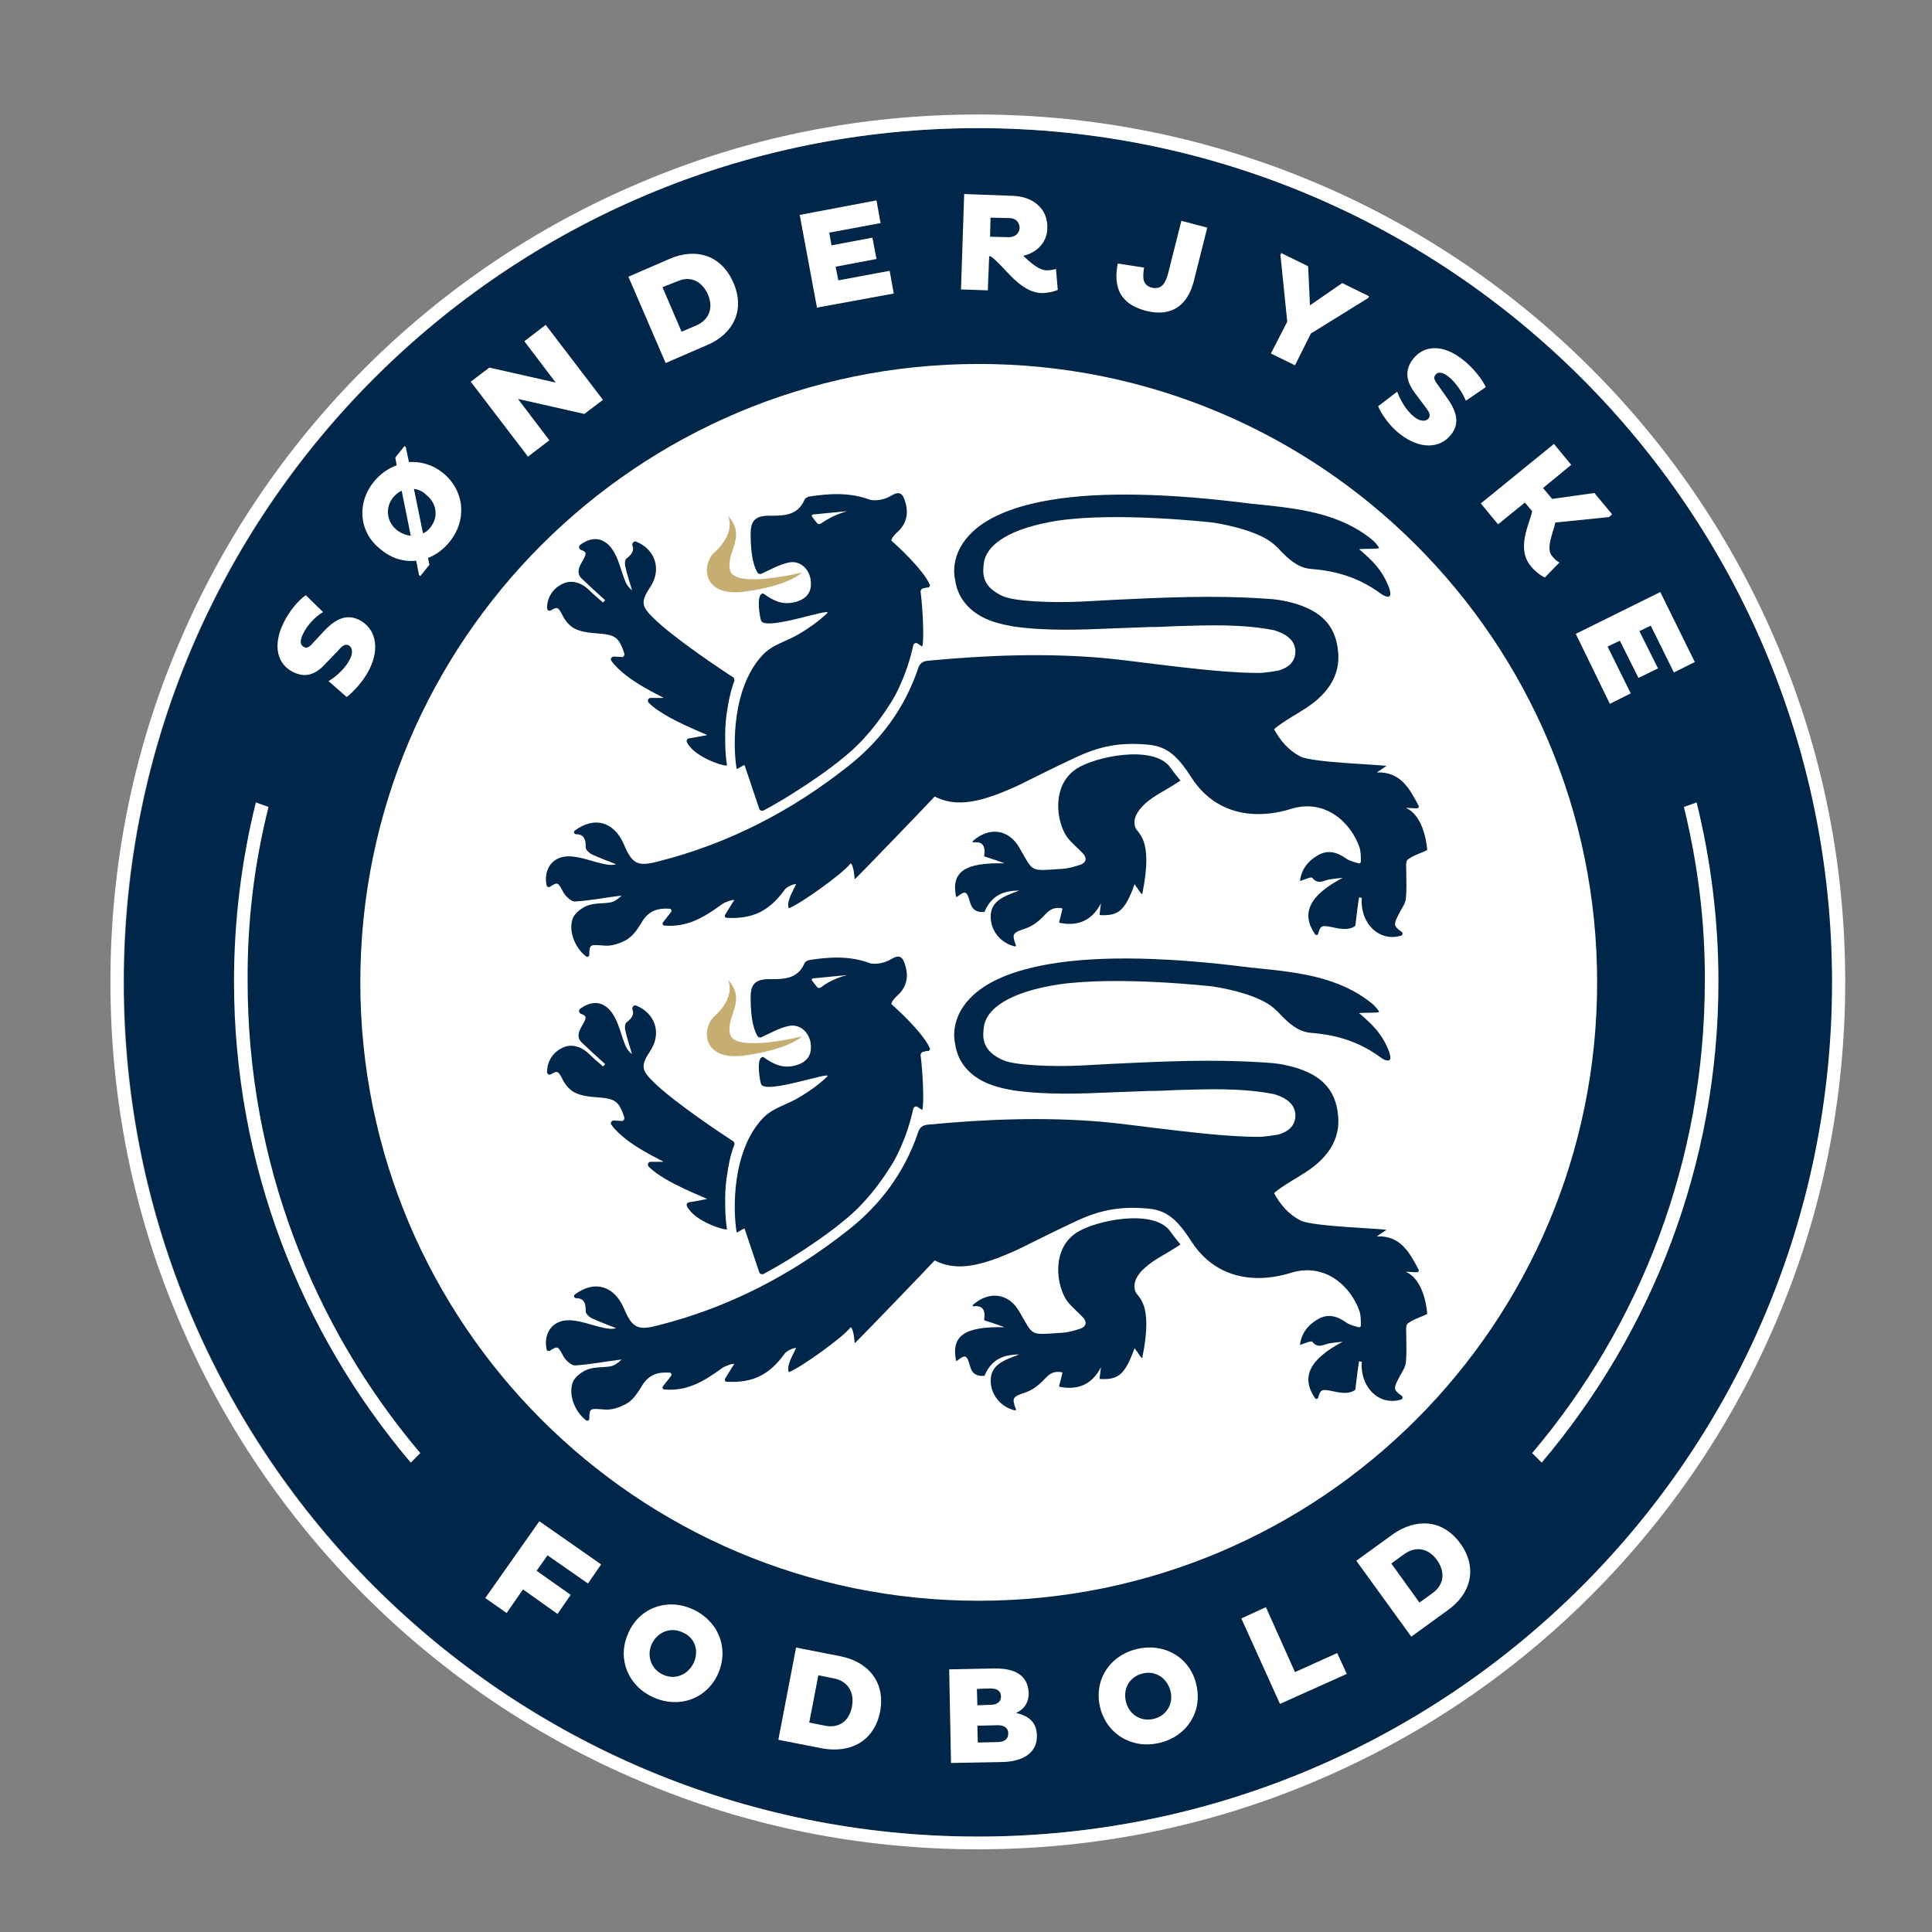
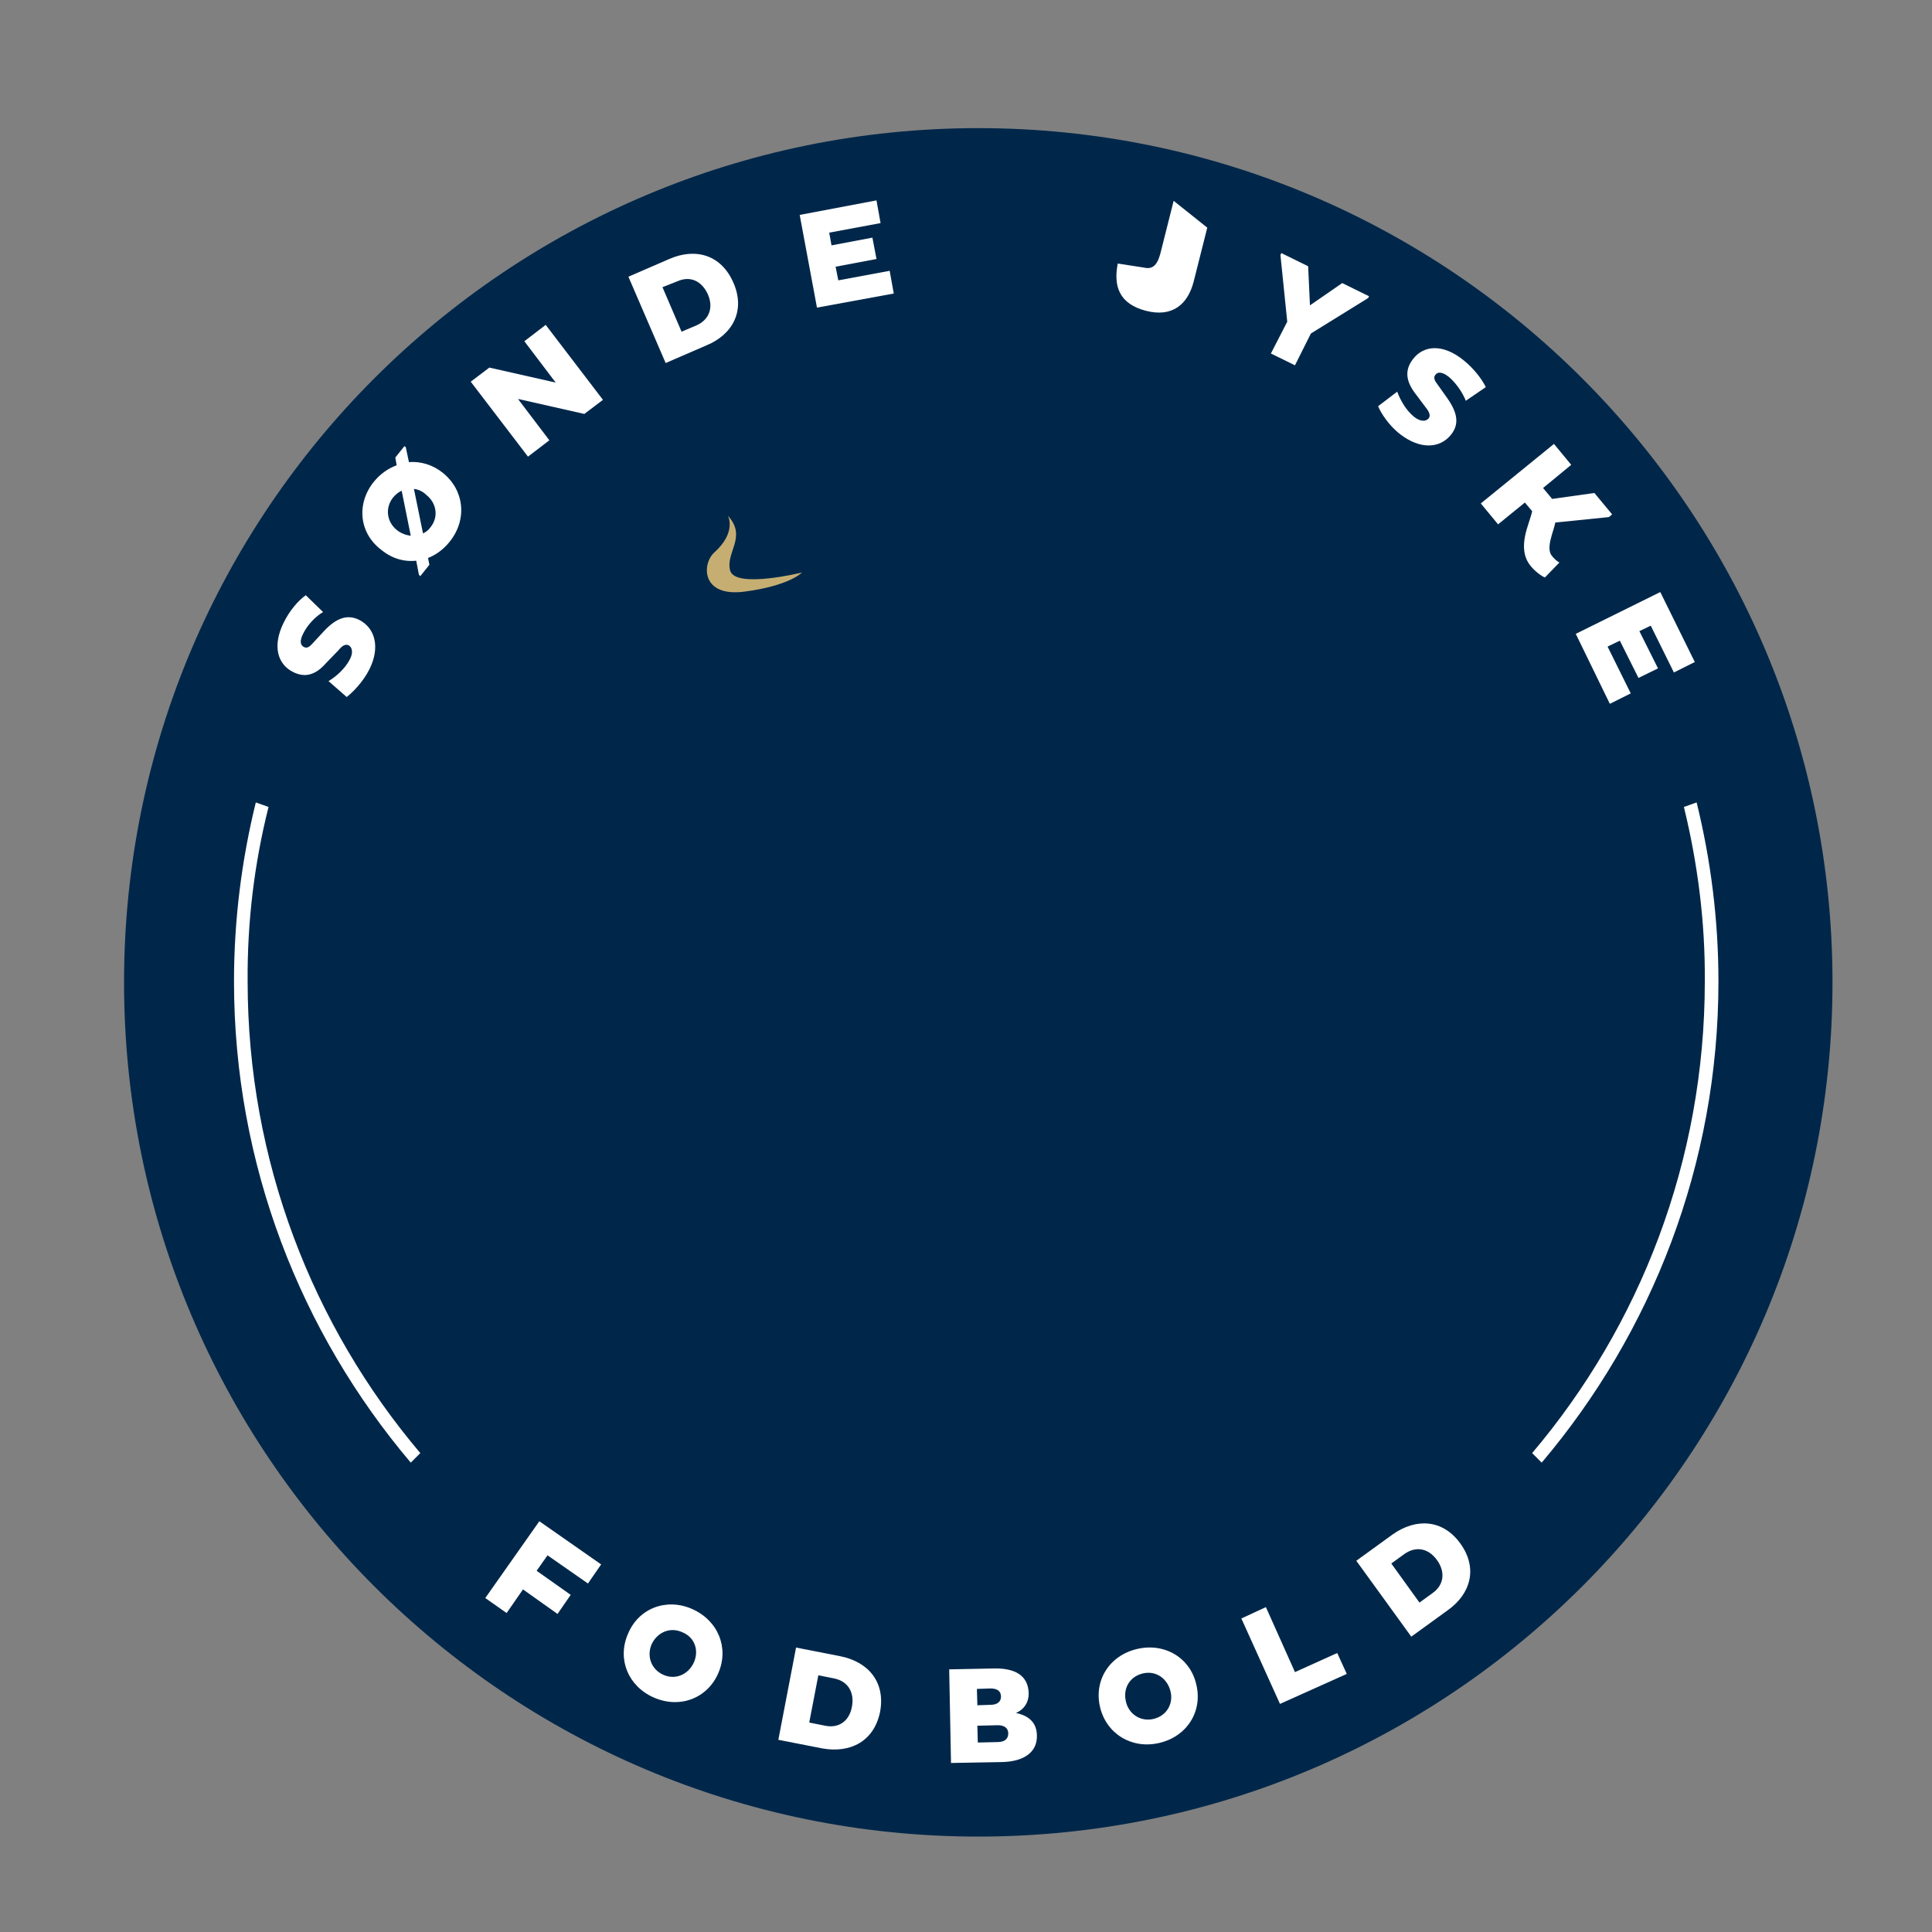
<svg xmlns="http://www.w3.org/2000/svg" version="1.1" id="Lag_1" x="0px" y="0px" viewBox="0 0 425.2 425.2" style="enable-background:new 0 0 425.2 425.2;" xml:space="preserve">
  <rect x="0" y="0" width="425.2" height="425.2" fill="#808080" stroke="none" />
  <style type="text/css">
	.st0{fill:#FFFFFF;}
	.st1{fill:#00274A;}
	.st2{fill:#C6AE73;}
</style>
  <g>
    <circle class="st0" cx="216.5" cy="215.4" r="170.1" />
    <g>
      <g>
        <g>
          <g>
            <path class="st1" d="M403.3,216.2c0,103.8-84.2,188-188,188s-188-84.2-188-188c0-103.8,84.2-188,188-188       S403.3,112.4,403.3,216.2z" />
-             <path class="st0" d="M351.5,216.2c0,75.2-60.9,136.1-136.1,136.1S79.3,291.3,79.3,216.2c0-75.2,60.9-136.1,136.1-136.1       S351.5,141,351.5,216.2z" />
            <g>
              <g>
                <path class="st0" d="M59.1,177.6l-2.8-1c-3.1,12.6-4.8,25.8-4.8,39.4c0,40.3,14.7,77.3,38.9,105.9l2.1-2.1         c-23.7-28-38-64.3-38-103.8C54.4,202.8,56,189.9,59.1,177.6z" />
                <g>
                  <path class="st0" d="M370.6,177.6l2.8-1c3.1,12.6,4.8,25.8,4.8,39.4c0,40.3-14.7,77.3-38.9,105.9l-2.1-2.1          c23.7-28,38-64.3,38-103.8C375.3,202.8,373.6,189.9,370.6,177.6z" />
                </g>
              </g>
              <g>
                <path class="st0" d="M71.7,146c-2.3,2.6-4.6,3.2-7.2,1.9c-3.4-1.7-4.6-5.7-2.1-10.8c1.3-2.7,3.3-5,4.9-6.1l3.8,3.7         c-1.7,1-3.5,2.9-4.4,4.8c-0.8,1.6-0.6,2.5,0.2,2.9c0.6,0.3,1.1,0.1,1.9-0.8l2.5-2.7c2.8-3,5.2-3.7,7.7-2.5         c3.6,1.8,4.7,6.1,2.3,10.9c-1.4,2.8-3.7,5.1-5,6.1l-4-3.5c1.7-1,3.7-2.8,4.7-4.8c0.8-1.5,0.5-2.7-0.3-3.1         c-0.7-0.3-1.4,0.1-2.2,1.1L71.7,146z" />
                <path class="st0" d="M82.3,106c1.4-1.7,3.1-2.9,5-3.6l-0.3-1.7l2-2.5l0.3,0.2l0.7,3.3c2.6-0.2,5.3,0.6,7.5,2.4         c4.7,3.8,5.4,10.3,1.4,15.2c-1.3,1.6-2.9,2.8-4.7,3.5l0.3,1.5l-2,2.5l-0.3-0.3l-0.6-3.1c-2.7,0.3-5.4-0.5-7.7-2.4         C79,117.3,78.4,110.8,82.3,106z M90.4,117.9l-2-9.9c-0.7,0.3-1.3,0.8-1.9,1.5c-1.8,2.3-1.4,5.4,0.9,7.2         C88.3,117.4,89.4,117.8,90.4,117.9z M91.1,107.6l2,9.8c0.6-0.3,1.2-0.7,1.6-1.3c1.9-2.3,1.4-5.4-0.9-7.2         C93,108.1,92,107.7,91.1,107.6z" />
                <path class="st0" d="M114,87.8l6.9,9.1l-4.7,3.6L103.6,84l4.1-3.1l14.6,3.3l-6.9-9.1l4.7-3.6L132.7,88l-4.1,3.1L114,87.8z" />
                <path class="st0" d="M138.3,60.9l9-3.9c5.7-2.5,11.4-1,14.1,5.2c2.7,6.1-0.1,11.4-5.9,13.8l-9,3.9L138.3,60.9z M145.8,63.2         L150,73l3.3-1.4c2.7-1.2,3.8-3.8,2.5-6.8c-1.4-3.1-4-4.1-6.7-2.9L145.8,63.2z" />
                <path class="st0" d="M179.8,67.7l-3.8-20.4l16.9-3.2l0.9,5l-11.3,2.1L183,54l9-1.7l0.9,4.7l-9,1.7l0.6,3l11.3-2.1l0.9,5         L179.8,67.7z" />
-                 <path class="st0" d="M212.2,42.7l10.7,0.4c4,0.1,7.8,2.5,7.6,7.2c-0.1,3.1-2.3,5.3-5.3,6c1.7,1.6,3.4,3.1,5.1,3.2         c0.6,0,1.5-0.1,2.1-0.3l0.4,4.6c-0.9,0.4-2.2,0.7-3.6,0.7c-5-0.2-8.3-6.2-11.2-8.1l-0.3,0l-0.3,7.5l-5.9-0.2L212.2,42.7z          M218,47.9l-0.1,4.2l4.1,0.1c1.5,0,2.3-0.9,2.4-2c0-1.2-0.8-2.2-2.2-2.2L218,47.9z" />
-                 <path class="st0" d="M265.7,50.1l-3,11.9c-1.3,5-4.7,7.9-10.5,6.4c-5.8-1.5-7.2-5.3-6.2-10.4l5.8,0.9         c-0.4,2.3-0.3,3.9,1.7,4.4c2.1,0.5,3-0.9,3.6-3.2l2.9-11.5L265.7,50.1z" />
+                 <path class="st0" d="M265.7,50.1l-3,11.9c-1.3,5-4.7,7.9-10.5,6.4c-5.8-1.5-7.2-5.3-6.2-10.4l5.8,0.9         c2.1,0.5,3-0.9,3.6-3.2l2.9-11.5L265.7,50.1z" />
                <path class="st0" d="M283.3,70.8l-1.5-14.7l0.2-0.4l5.9,2.9l0.4,8.6l7.1-4.9l5.9,2.9l-0.2,0.4l-12.6,7.8l-3.5,7l-5.3-2.6         L283.3,70.8z" />
                <path class="st0" d="M311.4,86.5c-2.1-2.8-2.2-5.2-0.4-7.5c2.3-3,6.5-3.4,11,0.2c2.3,1.8,4.2,4.3,5,6l-4.4,3         c-0.7-1.8-2.2-4-3.8-5.3c-1.4-1.1-2.4-1.1-2.9-0.4c-0.4,0.5-0.3,1.1,0.4,2l2.2,3.1c2.4,3.4,2.6,5.8,0.9,8         c-2.5,3.2-6.9,3.3-11.2,0c-2.5-1.9-4.3-4.7-4.9-6.2l4.2-3.2c0.7,1.9,2,4.2,3.8,5.6c1.3,1,2.5,1,3.1,0.3         c0.5-0.6,0.2-1.4-0.6-2.4L311.4,86.5z" />
                <path class="st0" d="M342,97.7l3.8,4.6l-6.2,5.1l2,2.4l9.3-1.3l3.9,4.7l-0.7,0.6l-11.8,1.2c-0.4,2.1-2.2,5.7-0.7,7.4         c0.4,0.5,1,1.1,1.6,1.4l-3.2,3.3c-0.9-0.4-2.2-1.4-3.1-2.5c-3.3-4-0.2-9.4,0.3-12.1l-1.6-1.9l-5.9,4.8l-3.8-4.6L342,97.7z" />
                <path class="st0" d="M346.8,139.5l18.6-9.2l7.6,15.4l-4.6,2.3l-5.1-10.3l-2.5,1.2l4.1,8.2l-4.3,2.1l-4.1-8.2l-2.7,1.3         l5.1,10.3l-4.6,2.3L346.8,139.5z" />
              </g>
              <g>
                <path class="st0" d="M115.1,349.8l-3.6,5.2l-4.7-3.3l11.9-16.9l13.6,9.5l-2.9,4.2l-8.9-6.2l-2.4,3.4l7.5,5.3l-2.9,4.2         L115.1,349.8z" />
                <path class="st0" d="M152.3,354.1c5.7,2.5,8.2,8.5,5.8,14.1c-2.4,5.6-8.5,7.9-14.2,5.4c-5.7-2.5-8.1-8.5-5.7-14         C140.5,354,146.6,351.6,152.3,354.1z M146,368.6c2.7,1.2,5.5-0.1,6.7-2.7c1.2-2.7,0.2-5.6-2.6-6.7c-2.7-1.2-5.5,0.1-6.7,2.7         C142.3,364.5,143.3,367.4,146,368.6z" />
                <path class="st0" d="M175.2,362.6l9.7,1.9c6.1,1.2,10,5.6,8.8,12.2c-1.3,6.5-6.5,9.2-12.7,8.1l-9.7-1.9L175.2,362.6z          M180.1,368.7l-2,10.4l3.5,0.7c2.9,0.6,5.3-0.9,5.9-4.2c0.6-3.3-1-5.6-3.9-6.2L180.1,368.7z" />
                <path class="st0" d="M208.9,367.4l9.8-0.2c4.8-0.1,7.6,1.6,7.7,5.5c0,2-1,3.5-2.8,4.3c2.9,0.6,4.6,2.2,4.6,5         c0.1,3.5-2.7,5.7-7.7,5.8l-11.2,0.2L208.9,367.4z M218,375.2c1.5,0,2.3-0.7,2.3-1.8c0-1.2-0.8-1.8-2.3-1.8l-3,0.1l0.1,3.6         L218,375.2z M219.5,383.4c1.6,0,2.4-0.7,2.4-1.9c0-1.2-0.9-1.9-2.6-1.8l-4.2,0.1l0.1,3.7L219.5,383.4z" />
                <path class="st0" d="M250.3,362.9c6.1-1.4,11.7,2,13,7.9c1.4,5.9-2.1,11.4-8.2,12.8c-6,1.4-11.6-2-13-7.9         C240.7,369.8,244.2,364.3,250.3,362.9z M253.9,378.3c2.9-0.7,4.4-3.4,3.7-6.1c-0.7-2.8-3.2-4.6-6.1-3.9         c-2.9,0.7-4.4,3.3-3.7,6.2C248.4,377.2,251,379,253.9,378.3z" />
                <path class="st0" d="M281.7,375l-8.5-18.8l5.4-2.5L285,368l9.3-4.2l2.1,4.6L281.7,375z" />
                <path class="st0" d="M298.5,343.5l8-5.8c5.1-3.6,11-3.4,14.9,2c3.9,5.4,2.3,11.1-2.8,14.7l-8,5.8L298.5,343.5z M306.2,344.1         l6.2,8.6l2.9-2.1c2.4-1.7,2.9-4.5,1-7.2c-2-2.8-4.8-3.1-7.2-1.4L306.2,344.1z" />
              </g>
            </g>
          </g>
        </g>
        <g>
          <path class="st1" d="M252.1,176.8c1.9-1.7,4.3-2.8,6.6-4.3l1.1-0.7c-0.9-1.1-1.6-2-2.4-3.1c-3.8-4.8-16.4-2.2-20.5,0.5      c-5.6,3.7-4.4,11.8-2,15.1c1,1.3,2.4,2.4,3.5,3.6c0.9,1,0.6,2-0.6,2.4c-1.2,0.4-2.5,0.8-3.8,0.9c-7.6,0.5-6.4,0.9-9.7-4.7      c-2.3-4-6.6-4.6-10.2-1.4c-0.1,0.1,0,0.3,0.1,0.3c2.2-0.3,2.7,1,2.4,2.9c0,0.1,0,0.1,0.1,0.2c1.6,0.5,3,1,4.4,1.5      c-8.7-0.2-11.8,1.8-10.7,7.3c0,0.1,0.2,0.1,0.2,0.1c1.9-1.5,2.2-1.3,2.9,1.2c0.5,1.8,1.6,2.2,3.1,2.1c0.1,0,0.1,0,0.1-0.1      c1.4-3.2,3.7-4.6,7.6-4.6c-3.4,1.3-6.8,2.3-6.2,6.7c0.4,2.8,2.6,5,5.3,5.6c0.1,0,0.2-0.1,0.2-0.2c-1-2.7-0.7-2.8,2.2-3.8      c1.5-0.5,3-1.7,4.1-2.9c1.1-1.2,2-1.8,3.8-1.5c0.1,0,0.1,0.1,0.1,0.2c-0.2,1-0.5,2-0.7,2.8c0,0.1,0,0.2,0.1,0.2      c3.9,0.8,7.1-0.4,9.1-4.3c-0.1,0.8-0.2,1.6-0.3,2.4c0,0.1,0.1,0.2,0.1,0.2c4.1,0.2,5.5-1,7.6-6.8c0.6,0.8,1,1.5,1.5,2.1      c0.1,0.1,0.2,0.1,0.2,0c2.6-12.7-1.3-13.2-1.6-14.8C249.4,180.5,249.9,178.8,252.1,176.8z" />
          <g>
            <path class="st1" d="M161.6,149.9c0.1-0.3,0-0.6-0.2-0.8c-2.3-1.5-12.9-8.5-17.5-13c-2.8-2.7-2.9-3.7-0.8-6.9       c2.6-3.9,1.1-8.3-3.1-10c-0.5-0.2-1,0.4-0.8,0.9c0.4,1-0.1,1.9-1.3,2.8c-0.4,0.3-0.4,1.2-0.3,1.7c0.4,1.8,1,3.6,1.5,5.3       c-0.9-0.7-1.4-1.6-1.7-2.5c-0.7-1.8-1.1-3.7-2-5.4c-1.8-3.6-4.7-4.3-7.7-2.1c-0.4,0.3-0.3,0.9,0.1,1.1c1.5,0.5,1.3,0.9,0.1,3       c-0.6,1.1-1,2.3,0.2,3.4c1.7,1.6,3.4,3.2,5.1,4.7c-0.2,0.2-0.3,0.3-0.5,0.5c-1-0.9-2-1.7-2.9-2.6c-1.9-1.9-4.2-2.5-6.2-1.4       c-2,1-3.2,3-3.2,5.2c0,0.5,0.5,0.8,0.9,0.5c1.5-0.9,1.6-0.6,2.7,1.5c0.6,1.1,1.6,2.2,2.8,2.7c1.4,0.6,3.1,0.8,4.7,0.9       c3.9,0.3,4.7,0.8,5.9,4.4c0.1,0.4-0.2,0.9-0.6,0.8l-1.7-0.1c-0.5,0-0.9,0.6-0.5,1c3.3,4.5,11.5,7.9,11.4,8.1       c-0.9,0-1.8,0-2.8,0c-0.6,0-0.8,0.7-0.4,1.1c3.6,3.6,12.9,6.9,12.8,7.1c-1.3,0.2-2.5,0.5-4,0.7c-0.4,0.1-0.6,0.5-0.4,0.9       c1.8,3.5,8.9,5.5,8.8,5c-0.4-2.4-0.4-4.6-0.4-6.7c0-2.1,0.2-4.1,0.5-5.7C160.5,153.2,161.2,150.9,161.6,149.9z" />
            <path class="st1" d="M204.6,128.6c-1.6-3.5-7.6-8.9-8.4-9.6c0,0-0.1-0.1,0-0.2c0.3-0.8,0.8-1.2,1.3-1.7       c1.9-1.7,2.5-3.9,1.8-6.4c-0.6-2.2-1.3-2.7-3.2-1.6c-2.1,1.3-4.3,1-4.6,0.9c-4.5-1.7-9-1.4-13.5-0.7c-0.3,0.1-0.7,0.3-0.9,0.6       c-1.5,3.6-4.6,3.6-7.6,3.6c-3.9-0.1-4.2,1.8-4.3,3.7c0,3,0.2,6.6,1.5,8.8c0.2,0.3,0.5,0.4,0.8,0.3c2.2-1,4.1-2.1,6.1-2.5       c2.4-0.5,4.4,1.3,4.8,3.7c0.4,2.6-0.7,4.3-3.4,5c-2.6,0.7-4.7-0.2-6.9-1.8c-0.3-0.2-0.5,0-0.7,0.2c-0.8,1-0.2,4.8,0.1,5.7       c1,2.4,16.2-3.2,14.5-1.6c-1.8,1.7-3.9,3.2-6.1,4.5c-2.8,1.7-5.9,2.3-8.1,4.7c-6.7,7.2-6.5,20-5.7,24.9c0,0.1,0.1,0.2,0.2,0.1       l1.4-0.8c0.1,0,0.2,0,0.2,0.1c1.1,3.2,2.1,6.3,3.2,9.5c0.1,0.4,0.6,0.5,0.9,0.4c4.3-2.3,8.2-4.8,12.1-7.5       c2-1.4,3.9-2.8,5.8-4.4c1-0.8,2.1-1.8,3-2.7c2-2,3.8-4.2,5.4-6.5c1.4-2,2.7-4,3.7-6.3c1.3-2.8,2.3-5.8,3-9       c0.1-0.4,0.6-0.6,0.9-0.4l0.9,0.6c0.1,0.1,0.2,0,0.2-0.1c0.4-1.2,0.1-8.2-0.4-11.9c0-0.3,0.2-0.6,0.5-0.7l0.9-0.2       C204.5,129.4,204.8,129,204.6,128.6z M180.7,115.2c-0.6,0.3-0.8,0-0.8,0s-0.7-0.8-1.1-1.4c-0.5-0.6,0.4-0.6,0.4-0.6l7.2-0.7       C183,113.5,181.2,114.9,180.7,115.2z" />
            <path class="st2" d="M176.5,126c0,0-14.6,3.6-15.8-0.4c-1.1-4,3.8-7.4-0.5-12.1c0,0,2,3.6-3,8.1c-2.7,2.4-3,9.9,6.7,8.6       C173.8,128.9,176.5,126,176.5,126" />
            <path class="st1" d="M309.4,177.8c0.8,0,1.5,0.1,2.4,0.1c0.3,0,0.6-0.3,0.4-0.6c-2-3.8-4-7.5-9.2-7.3c0.7-0.5,1.4-0.9,2.1-1.4       c0-0.3-16.2-0.7-18.9-2.1c-2.7-1.4-4.4-3.5-5.8-6c0.1-0.1,0.2-0.1,0.2-0.2c1.6-1.3,3.5-2.4,5.3-3.5l0.3-0.2       c6-3.5,8.8-7.9,8.3-13.1c-0.5-6.1-4.1-9.6-11.6-11.2c-1.8-0.4-3.5-0.5-5.3-0.6c-10.8-0.7-21.7-0.2-32.2,0.3       c-2.4,0.1-5,0.3-7.4,0.4c-6.4,0.3-14.6,0-17.3-1.2c-4.4-2-4.5-4.7-4.2-7c0.4-4.5,6.1-8,16.2-9.6c13.3-2,34.1,0.4,34.2,0.4       c3.9,0.6,10.5,2.1,13.6,4.9c0.4,0.4,0.9,0.8,1.3,1.3c1.8,1.8,3.7,3.7,6.6,4c6.4,0.5,11.1,2.2,15.7,5.6c0.4,0.3,1.3,0.7,1.7,0.4       c0.4-0.3,0.1-1.1,0-1.6c-1.5-4.2-4-6.4-6.3-8.4c-0.1-0.1-0.2-0.2-0.4-0.3c0.3-0.2,4.3,0,4.4-0.3c0-0.3-1.2-1.6-1.5-1.8       c-7.2-5.9-16.3-6.9-25.2-7.8l-0.7-0.1l-0.4,0c-18.5-2.4-33.4-2.7-44.3-0.9c-8.5,1.4-14.6,4-18.1,7.8c-3.9,4.2-3.4,8.5-3.1,9.8       c0.5,3.6,2.6,6.4,6,8.2c1.9,1,4.1,1.6,7,2.1c7.2,1,14.6,0.7,21.7,0.4c2.6-0.1,5.3-0.2,8-0.3c2,0,4.1-0.1,6.1-0.2       c7-0.2,14.3-0.5,21.4,0.9c2,0.6,4.6,1.8,4.7,4.6c0,2.7-2,3.8-3.8,4.3c-1.1,0.2-2.5,0.4-3.9,0.5c-10.1,0.1-27.6-2.7-34.8-3.3       c-12.7-1.1-25.5-0.6-38.2,0.6c-1.3,0.1-2,0.5-2.4,1.9c-3,8.7-8.2,15.7-15.3,21.3c-12.5,9.9-26.4,17.1-41.9,21       c-4.5,1.2-5.7,0.5-7.5-3.8c-2.2-5-6.5-6.2-10.8-3c-0.3,0.2-0.2,0.8,0.3,0.8c1.5,0,2.2,0.9,2.1,2.9c0,0.5,0.7,1.2,1.3,1.5       c1.7,0.8,3.6,1.5,5.4,2.2c-1,0.3-2,0.1-2.9-0.1c-2.3-0.5-4.5-1.4-6.8-1.6c-4-0.4-6.4,2.5-5.6,6.4c0.1,0.3,0.4,0.4,0.7,0.3       c1.8-1.2,1.8-1,3,1.2c0.5,0.9,1.8,2.1,2.6,2c3.4-0.2,6.8-0.9,10.2-1.3c-0.7,0.7-1.5,1.3-2.4,1.5c-1.7,0.3-3.5,0.1-5.1,0.7       c-1.3,0.5-2.7,1.6-3.2,2.7c-1.1,2.8,0.4,6.6,2.9,8.5c0.3,0.2,0.7,0,0.7-0.4c0-2.4,0.3-2.2,3.2-2c1.7,0.2,3.7-0.5,5.2-1.4       c1.4-0.9,2.4-2.5,3.3-4c1.4-2.2,3.3-2.9,6-2.7c0.3,0,0.5,0.4,0.3,0.7l-1.8,2.3c-0.2,0.3,0,0.7,0.3,0.7       c4.9,0.4,8.5-1.6,12.7-4.7c0.7-0.5,2.5-1.1,2.7-0.9c-0.7,1-1.3,2.1-2,3.2c-0.2,0.3,0,0.7,0.3,0.7c5.8,0.3,9.4-1.5,12.8-6.2       c0.5-0.7,2.3-1.4,2.5-1.2c-0.6,1.3-2.2,3.9-1.6,5.3c2.6-1,12-7.7,13.6-9.9c0.7,0.3,0.9,3.5,0.9,3.5       c-0.1,0.3,17.1-17.6,17.6-18.2c4.5,2.3,9.1,1.2,13.8-0.5c1.5-0.6,3-1.2,4.5-1.9c4.1-2,8.2-4.1,12.3-6c5.6-2.7,10.2-3.6,16.5-3       c4.1,0.4,6.4,2.5,9.6,7.5c4.9,7.4,13.1,9.3,21.8,6.6c7.6-2.3,13.2,3.2,15,8.5c0.3,0.9,0.3,2,0.3,3.1c0,0.3-0.3,0.5-0.5,0.4       c-1-0.3-2-0.5-2.8-1.1c-2-1.4-4-1.9-6.1-0.7c-2.3,1.3-3.7,3.2-4,5.7c1-0.3,2.4-1,2.7-0.7c1.4,1.7,2.7,0.4,4.1,0.3       c0.7-0.1,1.4-0.2,2.6-0.3c-7.4,3.9-9.2,7.8-6.1,12.4c0.2,0.3,0.7,0.2,0.7-0.1c0.5-1.9,0.9-1.9,3.3-1.4c1.8,0.4,3.5,0.6,4.7-0.2       c0.1-0.1,0.2-0.2,0.2-0.3c0.3-2.4,0.5-4.3,0.8-6.1c0.2,0,0.4,0.1,0.6,0.1c-0.4,5.8,4,9.8,8.7,8.3c0.3-0.1,0.4-0.6,0.1-0.8       c-2-1.4-1.8-1.7-0.4-4.4c0.5-0.9,1.2-1.9,1.3-2.9c0.2-1.9,0.1-3.9,0.1-5.8c0-1-0.2-2.4,0.3-2.8c1.1-0.9,2.6-1.3,4.3-2.1       C314.1,187,313.7,179.7,309.4,177.8z" />
          </g>
        </g>
        <g>
          <path class="st1" d="M252.1,278.9c1.9-1.7,4.3-2.8,6.6-4.3l1.1-0.7c-0.9-1.1-1.6-2-2.4-3.1c-3.8-4.8-16.4-2.2-20.5,0.5      c-5.6,3.7-4.4,11.8-2,15.1c1,1.3,2.4,2.4,3.5,3.6c0.9,1,0.6,2-0.6,2.4c-1.2,0.4-2.5,0.8-3.8,0.9c-7.6,0.5-6.4,0.9-9.7-4.7      c-2.3-4-6.6-4.6-10.2-1.4c-0.1,0.1,0,0.3,0.1,0.3c2.2-0.3,2.7,1,2.4,2.9c0,0.1,0,0.1,0.1,0.2c1.6,0.5,3,1,4.4,1.5      c-8.7-0.2-11.8,1.8-10.7,7.3c0,0.1,0.2,0.1,0.2,0.1c1.9-1.5,2.2-1.3,2.9,1.2c0.5,1.8,1.6,2.2,3.1,2.1c0.1,0,0.1,0,0.1-0.1      c1.4-3.2,3.7-4.6,7.6-4.6c-3.4,1.3-6.8,2.3-6.2,6.7c0.4,2.8,2.6,5,5.3,5.6c0.1,0,0.2-0.1,0.2-0.2c-1-2.7-0.7-2.8,2.2-3.8      c1.5-0.5,3-1.7,4.1-2.9c1.1-1.2,2-1.8,3.8-1.5c0.1,0,0.1,0.1,0.1,0.2c-0.2,1-0.5,2-0.7,2.8c0,0.1,0,0.2,0.1,0.2      c3.9,0.8,7.1-0.4,9.1-4.3c-0.1,0.8-0.2,1.6-0.3,2.4c0,0.1,0.1,0.2,0.1,0.2c4.1,0.2,5.5-1,7.6-6.8c0.6,0.8,1,1.5,1.5,2.1      c0.1,0.1,0.2,0.1,0.2,0c2.6-12.7-1.3-13.2-1.6-14.8C249.4,282.6,249.9,280.8,252.1,278.9z" />
          <g>
            <path class="st1" d="M161.6,252c0.1-0.3,0-0.6-0.2-0.8c-2.3-1.5-12.9-8.5-17.5-13c-2.8-2.7-2.9-3.7-0.8-6.9       c2.6-3.9,1.1-8.3-3.1-10c-0.5-0.2-1,0.4-0.8,0.9c0.4,1-0.1,1.9-1.3,2.8c-0.4,0.3-0.4,1.2-0.3,1.7c0.4,1.8,1,3.6,1.5,5.3       c-0.9-0.7-1.4-1.6-1.7-2.5c-0.7-1.8-1.1-3.7-2-5.4c-1.8-3.6-4.7-4.3-7.7-2.1c-0.4,0.3-0.3,0.9,0.1,1.1c1.5,0.5,1.3,0.9,0.1,3       c-0.6,1.1-1,2.3,0.2,3.4c1.7,1.6,3.4,3.2,5.1,4.7c-0.2,0.2-0.3,0.3-0.5,0.5c-1-0.9-2-1.7-2.9-2.6c-1.9-1.9-4.2-2.5-6.2-1.4       c-2,1-3.2,3-3.2,5.2c0,0.5,0.5,0.8,0.9,0.5c1.5-0.9,1.6-0.6,2.7,1.5c0.6,1.1,1.6,2.2,2.8,2.7c1.4,0.6,3.1,0.8,4.7,0.9       c3.9,0.3,4.7,0.8,5.9,4.4c0.1,0.4-0.2,0.9-0.6,0.8l-1.7-0.1c-0.5,0-0.9,0.6-0.5,1c3.3,4.5,11.5,7.9,11.4,8.1       c-0.9,0-1.8,0-2.8,0c-0.6,0-0.8,0.7-0.4,1.1c3.6,3.6,12.9,6.9,12.8,7.1c-1.3,0.2-2.5,0.5-4,0.7c-0.4,0.1-0.6,0.5-0.4,0.9       c1.8,3.5,8.9,5.5,8.8,5c-0.4-2.4-0.4-4.6-0.4-6.7c0-2.1,0.2-4.1,0.5-5.7C160.5,255.2,161.2,252.9,161.6,252z" />
            <path class="st1" d="M204.6,230.6c-1.6-3.5-7.6-8.9-8.4-9.6c0,0-0.1-0.1,0-0.2c0.3-0.8,0.8-1.2,1.3-1.7       c1.9-1.7,2.5-3.9,1.8-6.4c-0.6-2.2-1.3-2.7-3.2-1.6c-2.1,1.3-4.3,1-4.6,0.9c-4.5-1.7-9-1.4-13.5-0.7c-0.3,0.1-0.7,0.3-0.9,0.6       c-1.5,3.6-4.6,3.6-7.6,3.6c-3.9-0.1-4.2,1.8-4.3,3.7c0,3,0.2,6.6,1.5,8.8c0.2,0.3,0.5,0.4,0.8,0.3c2.2-1,4.1-2.1,6.1-2.5       c2.4-0.5,4.4,1.3,4.8,3.7c0.4,2.6-0.7,4.3-3.4,5c-2.6,0.7-4.7-0.2-6.9-1.8c-0.3-0.2-0.5,0-0.7,0.2c-0.8,1-0.2,4.8,0.1,5.7       c1,2.4,16.2-3.2,14.5-1.6c-1.8,1.7-3.9,3.2-6.1,4.5c-2.8,1.7-5.9,2.3-8.1,4.7c-6.7,7.2-6.5,20-5.7,24.9c0,0.1,0.1,0.2,0.2,0.1       l1.4-0.8c0.1,0,0.2,0,0.2,0.1c1.1,3.2,2.1,6.3,3.2,9.5c0.1,0.4,0.6,0.5,0.9,0.4c4.3-2.3,8.2-4.8,12.1-7.5       c2-1.4,3.9-2.8,5.8-4.4c1-0.8,2.1-1.8,3-2.7c2-2,3.8-4.2,5.4-6.5c1.4-2,2.7-4,3.7-6.3c1.3-2.8,2.3-5.8,3-9       c0.1-0.4,0.6-0.6,0.9-0.4l0.9,0.6c0.1,0.1,0.2,0,0.2-0.1c0.4-1.2,0.1-8.2-0.4-11.9c0-0.3,0.2-0.6,0.5-0.7l0.9-0.2       C204.5,231.4,204.8,231,204.6,230.6z M180.7,217.3c-0.6,0.3-0.8,0-0.8,0s-0.7-0.8-1.1-1.4c-0.5-0.6,0.4-0.6,0.4-0.6l7.2-0.7       C183,215.5,181.2,216.9,180.7,217.3z" />
-             <path class="st2" d="M176.5,228.1c0,0-14.6,3.6-15.8-0.4c-1.1-4,3.8-7.4-0.5-12.1c0,0,2,3.6-3,8.1c-2.7,2.4-3,9.9,6.7,8.6       C173.8,230.9,176.5,228.1,176.5,228.1" />
            <path class="st1" d="M309.4,279.9c0.8,0,1.5,0.1,2.4,0.1c0.3,0,0.6-0.3,0.4-0.6c-2-3.8-4-7.5-9.2-7.3c0.7-0.5,1.4-0.9,2.1-1.4       c0-0.3-16.2-0.7-18.9-2.1c-2.7-1.4-4.4-3.5-5.8-6c0.1-0.1,0.2-0.1,0.2-0.2c1.6-1.3,3.5-2.4,5.3-3.5l0.3-0.2       c6-3.5,8.8-7.9,8.3-13.1c-0.5-6.1-4.1-9.6-11.6-11.2c-1.8-0.4-3.5-0.5-5.3-0.6c-10.8-0.7-21.7-0.2-32.2,0.3       c-2.4,0.1-5,0.3-7.4,0.4c-6.4,0.3-14.6,0-17.3-1.2c-4.4-2-4.5-4.7-4.2-7c0.4-4.5,6.1-8,16.2-9.6c13.3-2,34.1,0.4,34.2,0.4       c3.9,0.6,10.5,2.1,13.6,4.9c0.4,0.4,0.9,0.8,1.3,1.3c1.8,1.8,3.7,3.7,6.6,4c6.4,0.5,11.1,2.2,15.7,5.6c0.4,0.3,1.3,0.7,1.7,0.4       c0.4-0.3,0.1-1.1,0-1.6c-1.5-4.2-4-6.4-6.3-8.4c-0.1-0.1-0.2-0.2-0.4-0.3c0.3-0.2,4.3,0,4.4-0.3c0-0.3-1.2-1.6-1.5-1.8       c-7.2-5.9-16.3-6.9-25.2-7.8l-0.7-0.1l-0.4,0c-18.5-2.4-33.4-2.7-44.3-0.9c-8.5,1.4-14.6,4-18.1,7.8c-3.9,4.2-3.4,8.5-3.1,9.8       c0.5,3.6,2.6,6.4,6,8.2c1.9,1,4.1,1.6,7,2.1c7.2,1,14.6,0.7,21.7,0.4c2.6-0.1,5.3-0.2,8-0.3c2,0,4.1-0.1,6.1-0.2       c7-0.2,14.3-0.5,21.4,0.9c2,0.6,4.6,1.8,4.7,4.6c0,2.7-2,3.8-3.8,4.3c-1.1,0.2-2.5,0.4-3.9,0.5c-10.1,0.1-27.6-2.7-34.8-3.3       c-12.7-1.1-25.5-0.6-38.2,0.6c-1.3,0.1-2,0.5-2.4,1.9c-3,8.7-8.2,15.7-15.3,21.3c-12.5,9.9-26.4,17.1-41.9,21       c-4.5,1.2-5.7,0.5-7.5-3.8c-2.2-5-6.5-6.2-10.8-3c-0.3,0.2-0.2,0.8,0.3,0.8c1.5,0,2.2,0.9,2.1,2.9c0,0.5,0.7,1.2,1.3,1.5       c1.7,0.8,3.6,1.5,5.4,2.2c-1,0.3-2,0.1-2.9-0.1c-2.3-0.5-4.5-1.4-6.8-1.6c-4-0.4-6.4,2.5-5.6,6.4c0.1,0.3,0.4,0.4,0.7,0.3       c1.8-1.2,1.8-1,3,1.2c0.5,0.9,1.8,2.1,2.6,2c3.4-0.2,6.8-0.9,10.2-1.3c-0.7,0.7-1.5,1.3-2.4,1.5c-1.7,0.3-3.5,0.1-5.1,0.7       c-1.3,0.5-2.7,1.6-3.2,2.7c-1.1,2.8,0.4,6.6,2.9,8.5c0.3,0.2,0.7,0,0.7-0.4c0-2.4,0.3-2.2,3.2-2c1.7,0.2,3.7-0.5,5.2-1.4       c1.4-0.9,2.4-2.5,3.3-4c1.4-2.2,3.3-2.9,6-2.7c0.3,0,0.5,0.4,0.3,0.7l-1.8,2.3c-0.2,0.3,0,0.7,0.3,0.7       c4.9,0.4,8.5-1.6,12.7-4.7c0.7-0.5,2.5-1.1,2.7-0.9c-0.7,1-1.3,2.1-2,3.2c-0.2,0.3,0,0.7,0.3,0.7c5.8,0.3,9.4-1.5,12.8-6.2       c0.5-0.7,2.3-1.4,2.5-1.2c-0.6,1.3-2.2,3.9-1.6,5.3c2.6-1,12-7.7,13.6-9.9c0.7,0.3,0.9,3.5,0.9,3.5       c-0.1,0.3,17.1-17.6,17.6-18.2c4.5,2.3,9.1,1.2,13.8-0.5c1.5-0.6,3-1.2,4.5-1.9c4.1-2,8.2-4.1,12.3-6c5.6-2.7,10.2-3.6,16.5-3       c4.1,0.4,6.4,2.5,9.6,7.5c4.9,7.4,13.1,9.3,21.8,6.6c7.6-2.3,13.2,3.2,15,8.5c0.3,0.9,0.3,2,0.3,3.1c0,0.3-0.3,0.5-0.5,0.4       c-1-0.3-2-0.5-2.8-1.1c-2-1.4-4-1.9-6.1-0.7c-2.3,1.3-3.7,3.2-4,5.7c1-0.3,2.4-1,2.7-0.7c1.4,1.7,2.7,0.4,4.1,0.3       c0.7-0.1,1.4-0.2,2.6-0.3c-7.4,3.9-9.2,7.8-6.1,12.4c0.2,0.3,0.7,0.2,0.7-0.1c0.5-1.9,0.9-1.9,3.3-1.4c1.8,0.4,3.5,0.6,4.7-0.2       c0.1-0.1,0.2-0.2,0.2-0.3c0.3-2.4,0.5-4.3,0.8-6.1c0.2,0,0.4,0.1,0.6,0.1c-0.4,5.8,4,9.8,8.7,8.3c0.3-0.1,0.4-0.6,0.1-0.8       c-2-1.4-1.8-1.7-0.4-4.4c0.5-0.9,1.2-1.9,1.3-2.9c0.2-1.9,0.1-3.9,0.1-5.8c0-1-0.2-2.4,0.3-2.8c1.1-0.9,2.6-1.3,4.3-2.1       C314.1,289,313.7,281.8,309.4,279.9z" />
          </g>
        </g>
      </g>
      <g>
-         <path class="st0" d="M215.2,28.2c103.8,0,188,84.2,188,188s-84.2,188-188,188s-188-84.2-188-188S111.4,28.2,215.2,28.2      M215.2,25.2c-25.8,0-50.8,5-74.3,15c-22.7,9.6-43.2,23.4-60.7,40.9s-31.3,38-40.9,60.7c-10,23.5-15,48.6-15,74.3s5,50.8,15,74.3     c9.6,22.7,23.4,43.2,40.9,60.7c17.5,17.5,38,31.3,60.7,40.9c23.5,10,48.6,15,74.3,15s50.8-5,74.3-15     c22.7-9.6,43.2-23.4,60.7-40.9c17.5-17.5,31.3-38,40.9-60.7c10-23.5,15-48.6,15-74.3s-5-50.8-15-74.3     c-9.6-22.7-23.4-43.2-40.9-60.7s-38-31.3-60.7-40.9C266,30.3,241,25.2,215.2,25.2L215.2,25.2z" />
-       </g>
+         </g>
    </g>
  </g>
</svg>